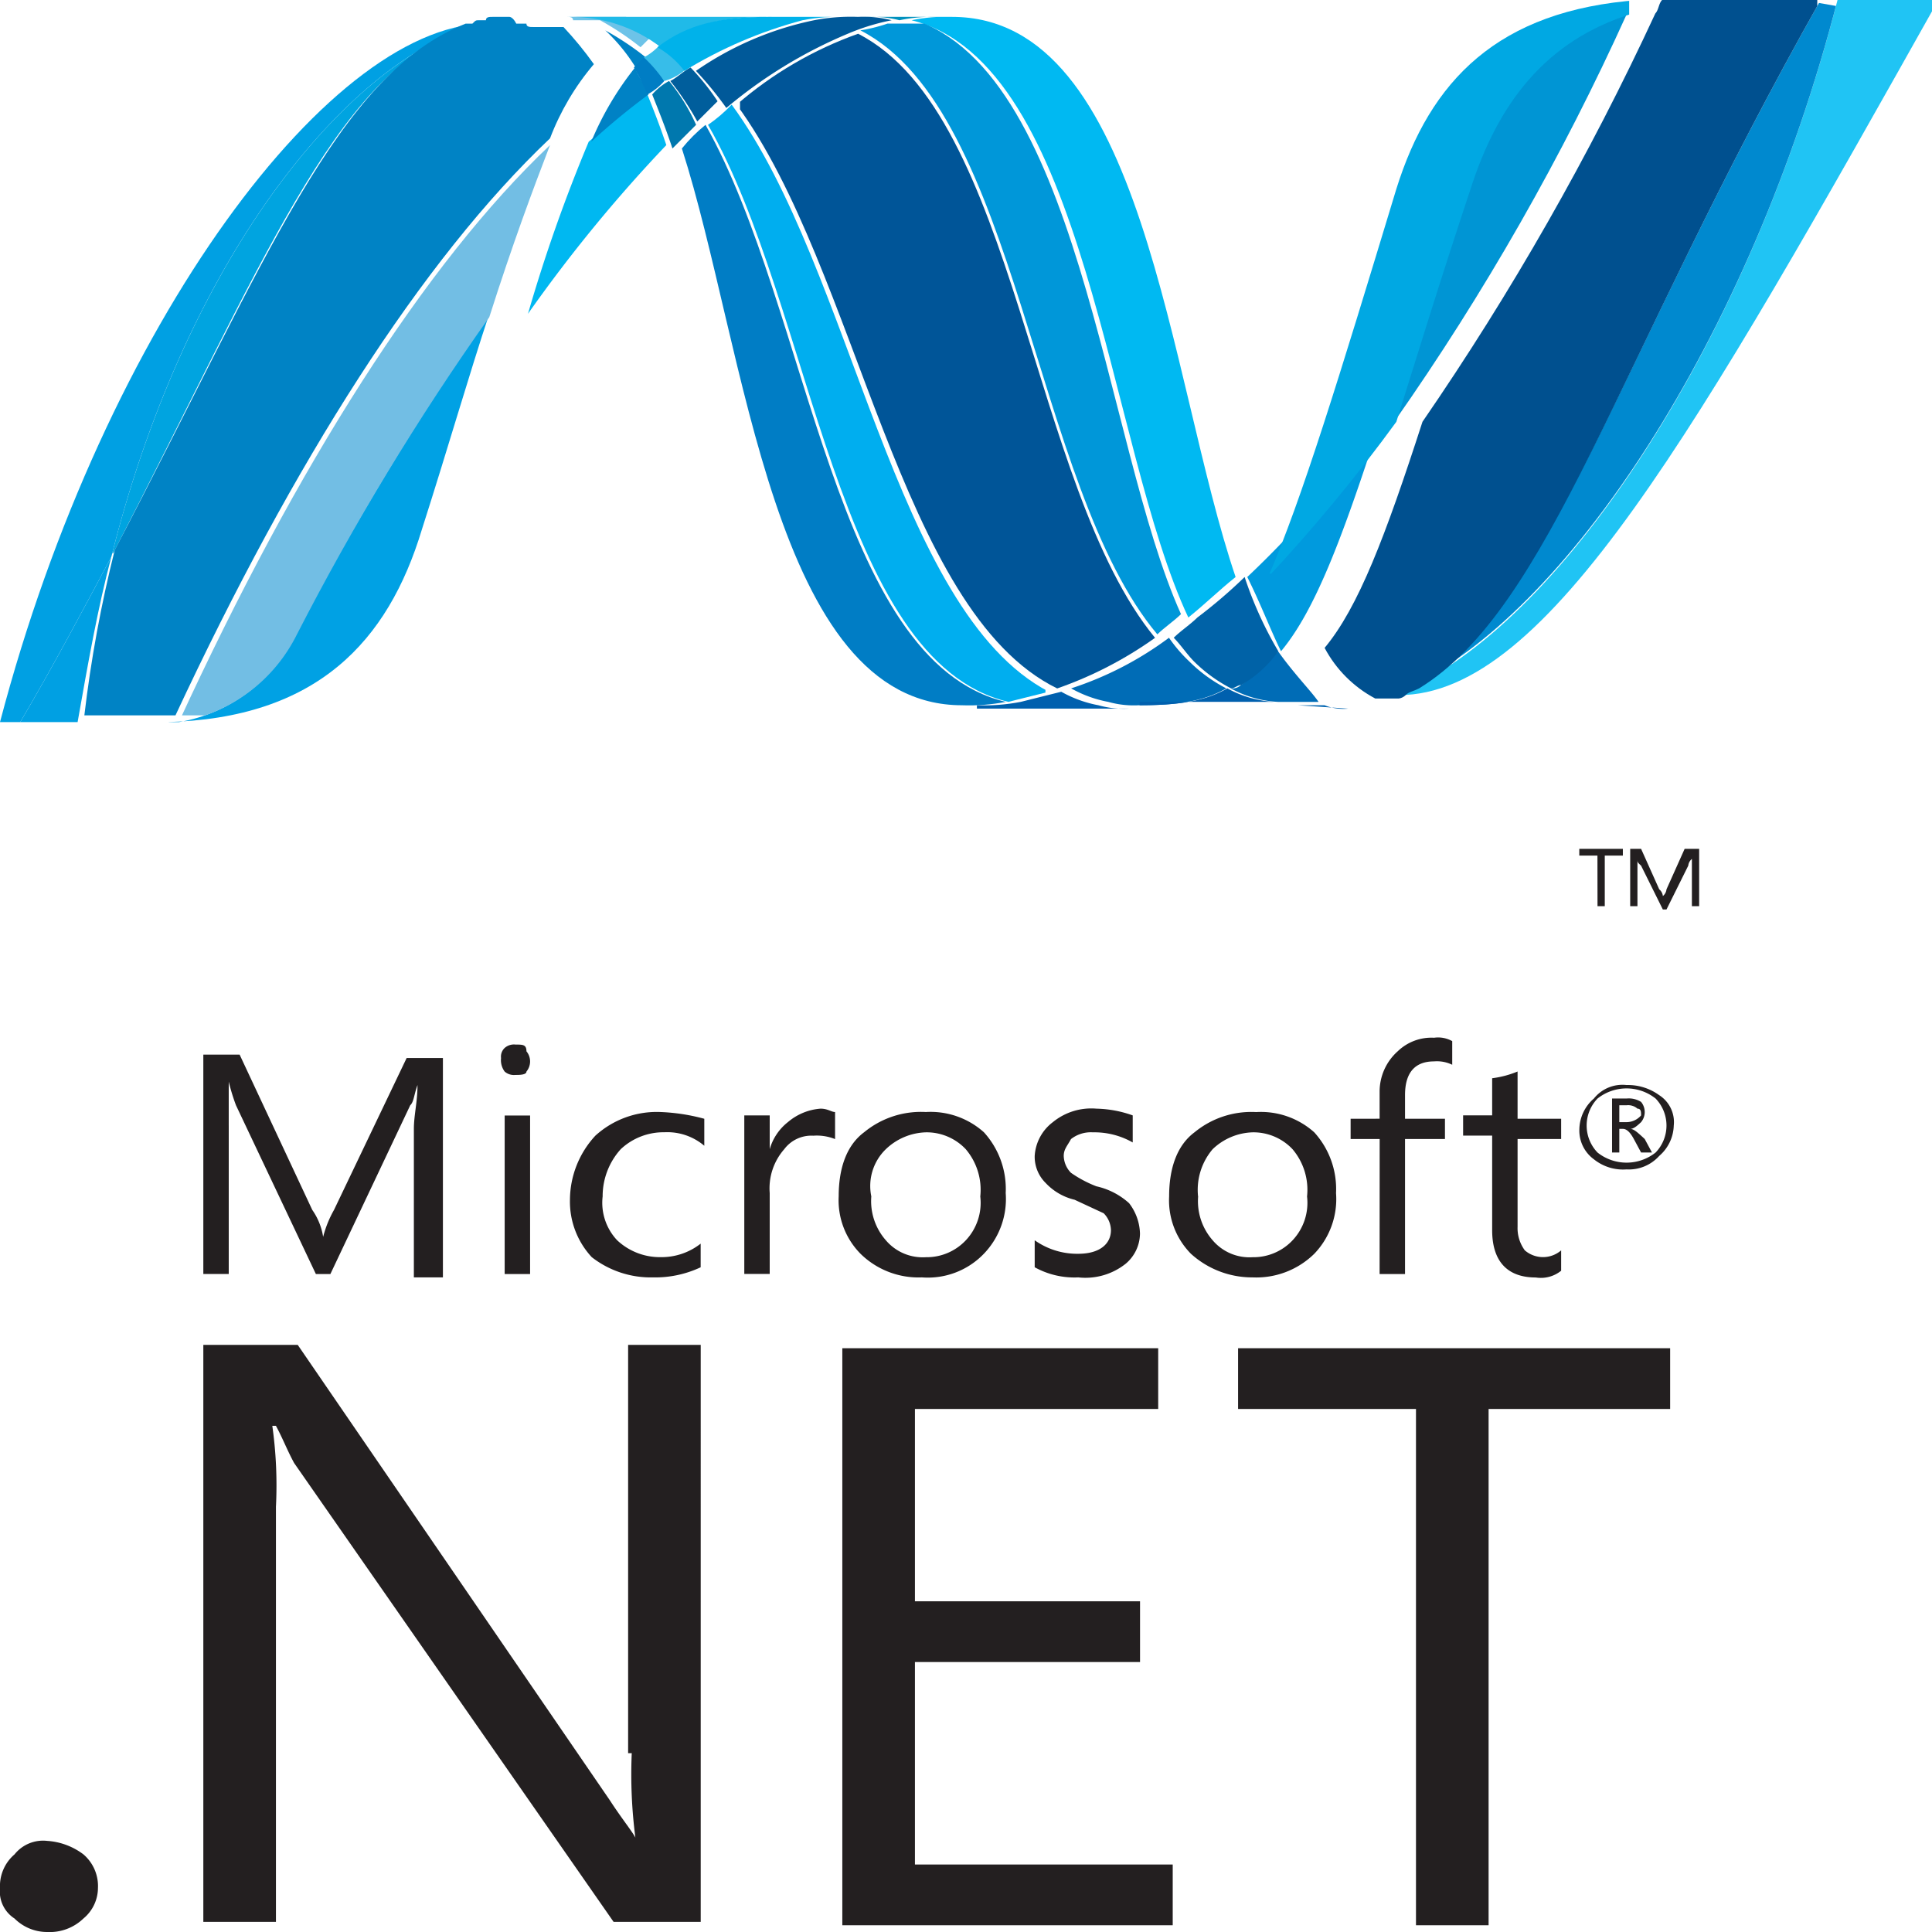
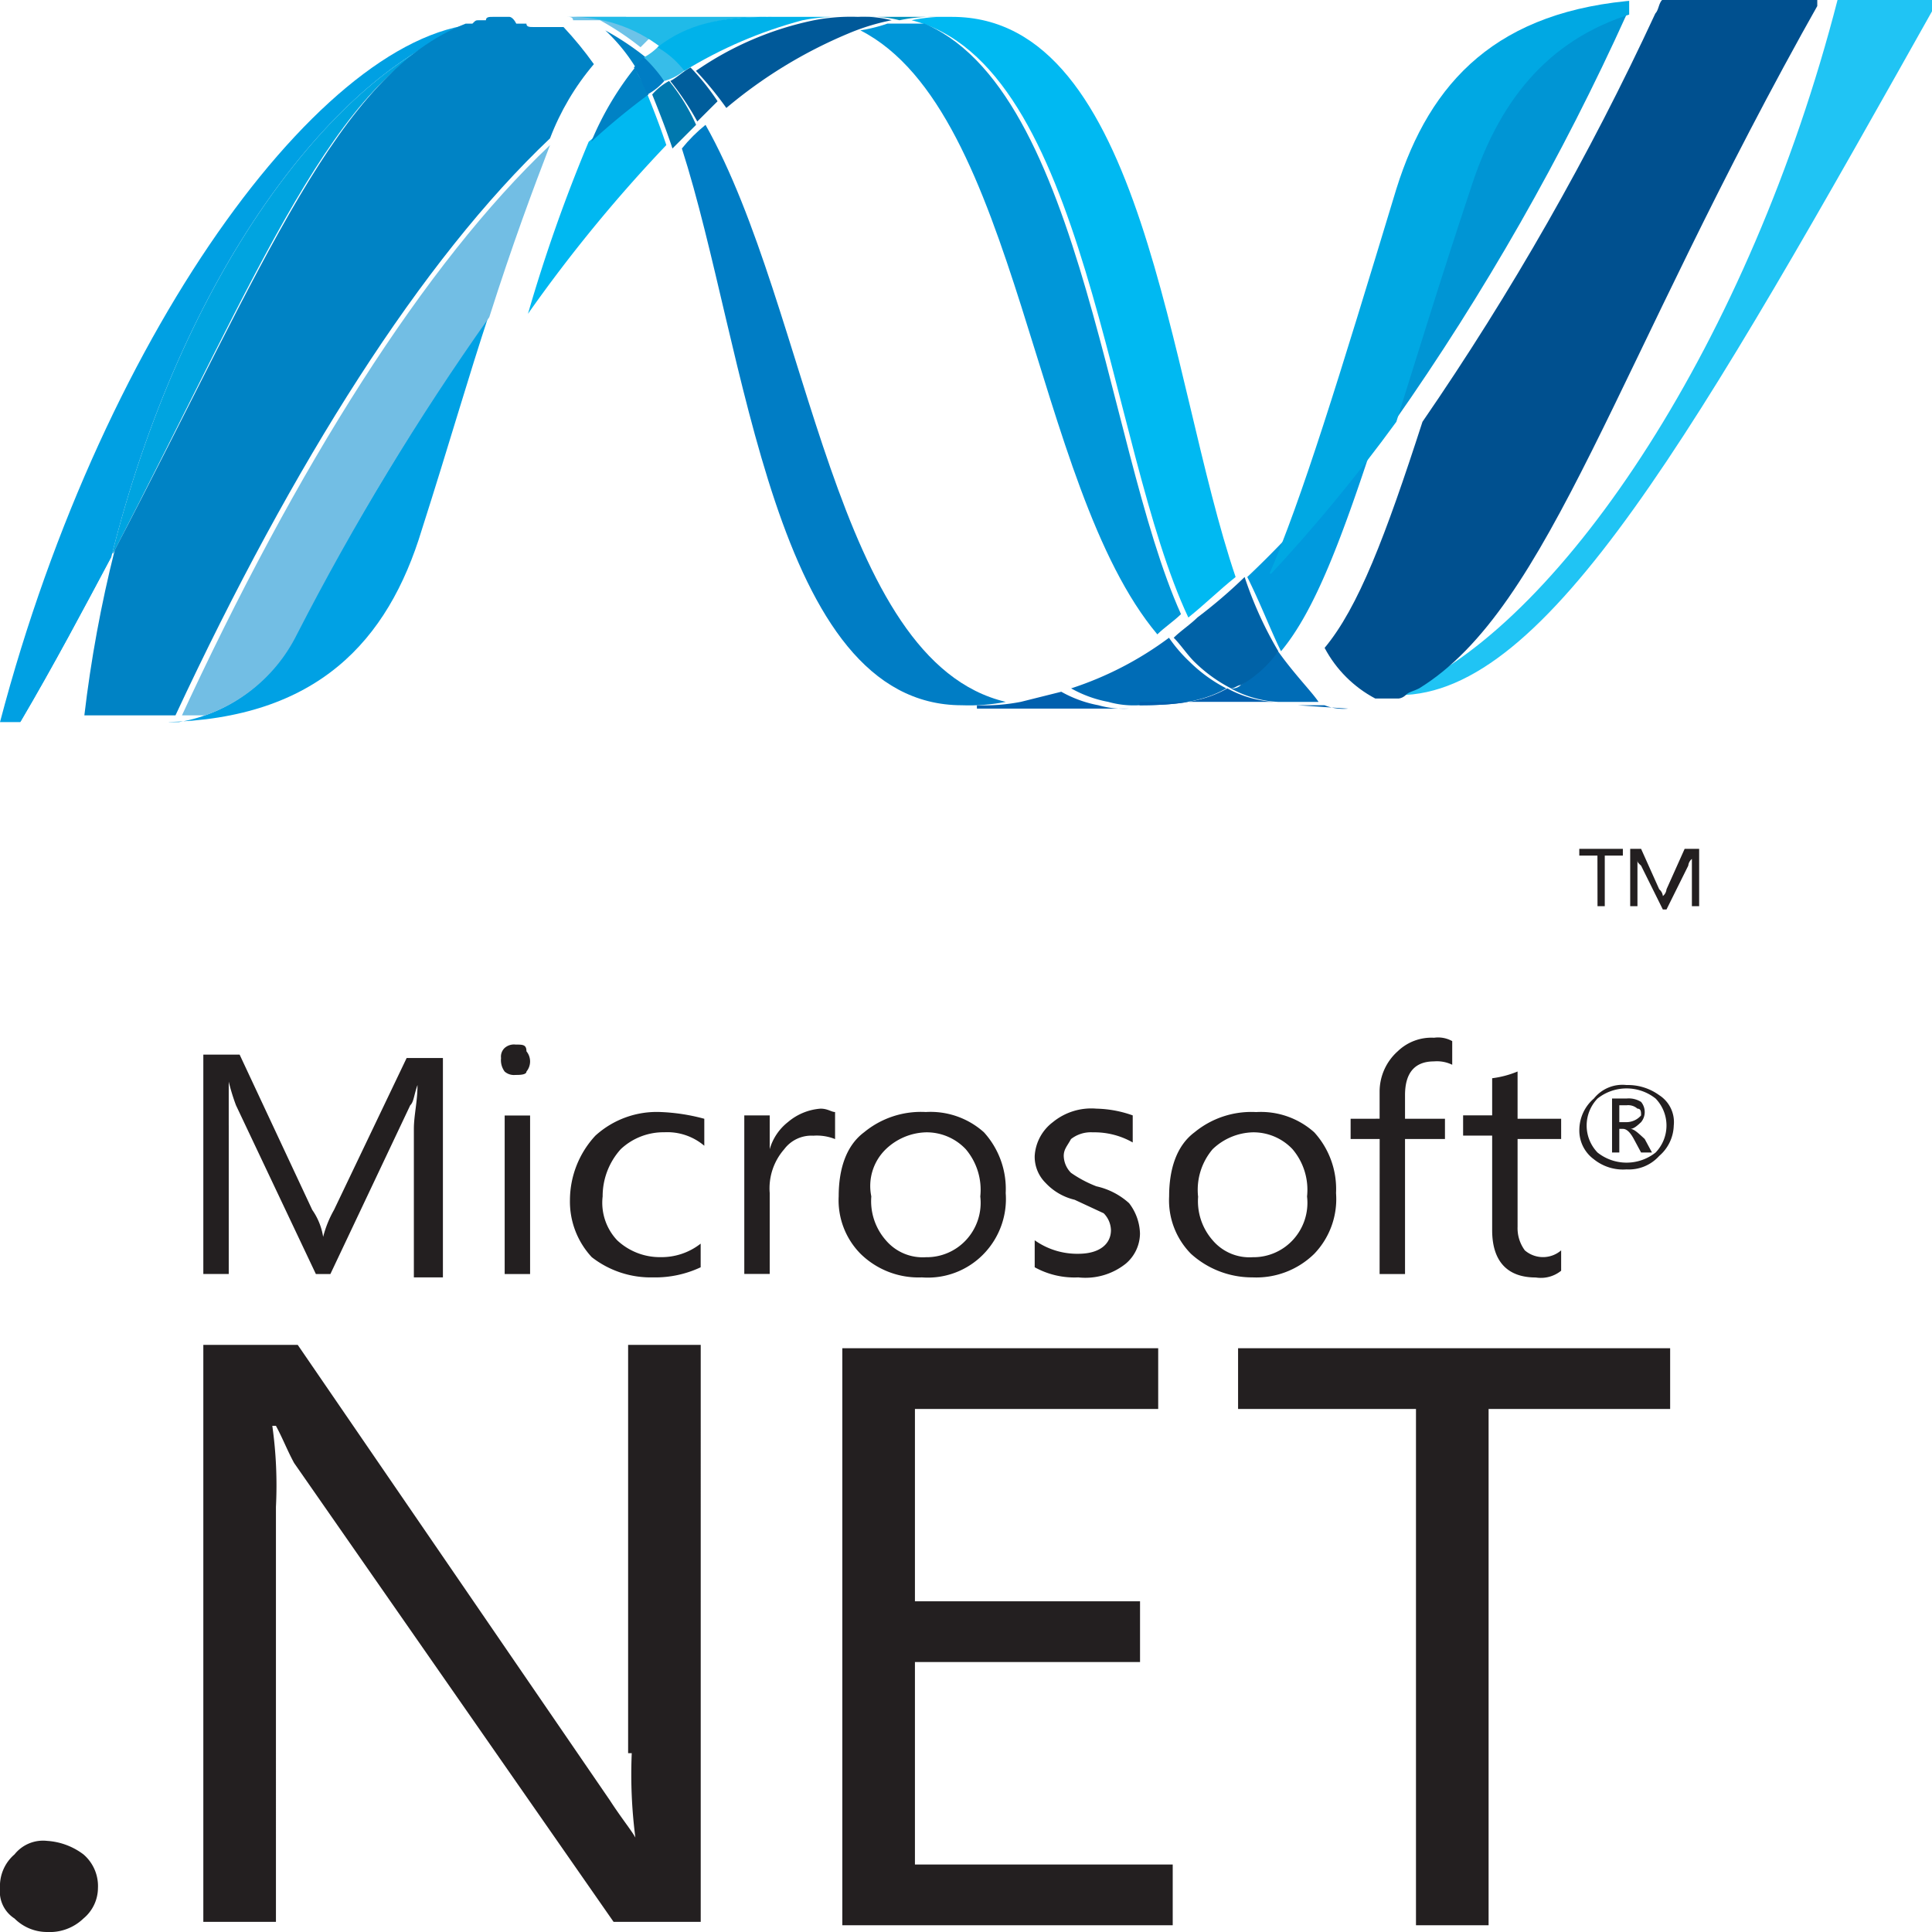
<svg xmlns="http://www.w3.org/2000/svg" width="138.93" height="138.93" viewBox="0 0 138.93 138.93">
  <defs>
    <clipPath id="clip-path">
      <path id="Path_77262" data-name="Path 77262" d="M18.7,5.4c4.61,14.316,6.552,40.037,20.14,40.037h0a13.836,13.836,0,0,0,3.154-.243h0C29.619,42.281,27.921,17.046,20.4,3.7h0a11.21,11.21,0,0,0-1.7,1.7" transform="translate(-18.7 -3.7)" />
    </clipPath>
    <linearGradient id="linear-gradient" x1="0.631" y1="0.641" x2="0.644" y2="0.641" gradientUnits="objectBoundingBox">
      <stop offset="0" stop-color="#0095da" />
      <stop offset="0.11" stop-color="#0095da" />
      <stop offset="0.176" stop-color="#0397db" />
      <stop offset="0.23" stop-color="#0e9fdf" />
      <stop offset="0.281" stop-color="#1face6" />
      <stop offset="0.329" stop-color="#37bef0" />
      <stop offset="0.35" stop-color="#44c8f5" />
      <stop offset="0.45" stop-color="#44c8f5" />
      <stop offset="0.467" stop-color="#40c4f2" />
      <stop offset="0.632" stop-color="#1d9dda" />
      <stop offset="0.764" stop-color="#0886cb" />
      <stop offset="0.846" stop-color="#007dc5" />
      <stop offset="1" stop-color="#007dc5" />
    </linearGradient>
    <clipPath id="clip-path-2">
      <path id="Path_77263" data-name="Path 77263" d="M19.4,4.556c7.522,13.1,9.221,38.581,21.6,41.493h0l2.912-.728h0C32.746,39.5,29.834,14.99,21.1,3.1h0a10.554,10.554,0,0,1-1.7,1.456" transform="translate(-19.4 -3.1)" />
    </clipPath>
    <linearGradient id="linear-gradient-2" x1="0.627" y1="0.633" x2="0.64" y2="0.633" gradientUnits="objectBoundingBox">
      <stop offset="0" stop-color="#0078b9" />
      <stop offset="0.176" stop-color="#0078b9" />
      <stop offset="0.244" stop-color="#0087c7" />
      <stop offset="0.36" stop-color="#00abe6" />
      <stop offset="0.52" stop-color="#00abe6" />
      <stop offset="0.732" stop-color="#00ace9" />
      <stop offset="0.846" stop-color="#00aeef" />
      <stop offset="1" stop-color="#00aeef" />
    </linearGradient>
    <clipPath id="clip-path-3">
      <rect id="Rectangle_30044" data-name="Rectangle 30044" width="23.294" height="43.434" />
    </clipPath>
    <clipPath id="clip-path-4">
      <path id="Path_77265" data-name="Path 77265" d="M44.9,43.692c1.213-.971,2.184-1.941,3.4-2.912C43.441,26.464,41.743.5,27.912.5A11.814,11.814,0,0,0,25,.743C37.618,3.9,39.074,31.317,44.9,43.692" transform="translate(-25 -0.5)" />
    </clipPath>
    <linearGradient id="linear-gradient-3" x1="-0.399" y1="1.553" x2="-0.383" y2="1.553" gradientUnits="objectBoundingBox">
      <stop offset="0" stop-color="#0066b3" />
      <stop offset="0.139" stop-color="#0079c1" />
      <stop offset="0.418" stop-color="#00a9e6" />
      <stop offset="0.5" stop-color="#00b9f2" />
      <stop offset="1" stop-color="#00b9f2" />
    </linearGradient>
    <clipPath id="clip-path-5">
      <rect id="Rectangle_30045" data-name="Rectangle 30045" width="5.338" height="0.243" />
    </clipPath>
    <clipPath id="clip-path-6">
      <path id="Path_77268" data-name="Path 77268" d="M23.6,1.471C35,7.294,35.975,34.228,44.953,44.905h0c.485-.485,1.213-.971,1.7-1.456h0C41.071,31.074,39.372,3.654,26.754.5h0a12.013,12.013,0,0,1-3.154.971" transform="translate(-23.6 -0.5)" />
    </clipPath>
    <linearGradient id="linear-gradient-4" x1="0.593" y1="0.638" x2="0.606" y2="0.638" gradientUnits="objectBoundingBox">
      <stop offset="0" stop-color="#006cb3" />
      <stop offset="0.099" stop-color="#006cb3" />
      <stop offset="0.2" stop-color="#007ec1" />
      <stop offset="0.4" stop-color="#00abe6" />
      <stop offset="0.516" stop-color="#00abe6" />
      <stop offset="0.846" stop-color="#0097d9" />
      <stop offset="1" stop-color="#0097d9" />
    </linearGradient>
    <clipPath id="clip-path-7">
      <path id="Path_77269" data-name="Path 77269" d="M20.1,6.1c8.735,11.89,11.647,36.4,23.052,41.979h0a27.9,27.9,0,0,0,7.037-3.64h0C41.211,33.515,40.24,6.824,28.835,1h0A27.265,27.265,0,0,0,20.1,6.1" transform="translate(-20.1 -1)" />
    </clipPath>
    <linearGradient id="linear-gradient-5" x1="-1.642" y1="2.666" x2="-1.561" y2="2.666" gradientUnits="objectBoundingBox">
      <stop offset="0" stop-color="#00487e" />
      <stop offset="0.11" stop-color="#00487e" />
      <stop offset="0.39" stop-color="#0087c7" />
      <stop offset="0.52" stop-color="#0087c7" />
      <stop offset="0.545" stop-color="#0082c2" />
      <stop offset="0.78" stop-color="#005598" />
      <stop offset="1" stop-color="#005598" />
    </linearGradient>
    <clipPath id="clip-path-8">
      <rect id="Rectangle_30048" data-name="Rectangle 30048" width="9.949" height="15.772" />
    </clipPath>
    <clipPath id="clip-path-9">
      <rect id="Rectangle_30050" data-name="Rectangle 30050" width="40.523" height="50.471" />
    </clipPath>
    <clipPath id="clip-path-10">
      <path id="Path_77273" data-name="Path 77273" d="M70.443.285c-6.309,24.508-19.655,44.405-30.817,49.5h0a.847.847,0,0,0-.485.243H37.2a3.6,3.6,0,0,0,1.7.243c10.677,0,21.353-18.927,39.067-50.471H70.443Z" transform="translate(-37.2 0.2)" />
    </clipPath>
    <linearGradient id="linear-gradient-6" x1="-0.607" y1="1.525" x2="-0.591" y2="1.525" gradientUnits="objectBoundingBox">
      <stop offset="0" stop-color="#006db0" />
      <stop offset="0.13" stop-color="#0a87c4" />
      <stop offset="0.327" stop-color="#16a8de" />
      <stop offset="0.491" stop-color="#1dbdee" />
      <stop offset="0.6" stop-color="#20c4f4" />
      <stop offset="1" stop-color="#20c4f4" />
    </linearGradient>
    <clipPath id="clip-path-11">
      <rect id="Rectangle_30051" data-name="Rectangle 30051" width="36.883" height="50.714" />
    </clipPath>
    <clipPath id="clip-path-12">
      <path id="Path_77277" data-name="Path 77277" d="M3.3,38.754C14.219,17.643,19.315,4.3,28.293.9h0C19.072,4.54,8.4,18.371,3.3,38.754" transform="translate(-3.3 -0.9)" />
    </clipPath>
    <linearGradient id="linear-gradient-7" x1="-0.051" y1="1.584" x2="-0.035" y2="1.584" gradientUnits="objectBoundingBox">
      <stop offset="0" stop-color="#008fd0" />
      <stop offset="0.536" stop-color="#009ddb" />
      <stop offset="1" stop-color="#00a4e0" />
    </linearGradient>
    <clipPath id="clip-path-13">
      <rect id="Rectangle_30054" data-name="Rectangle 30054" width="23.294" height="29.361" />
    </clipPath>
    <clipPath id="clip-path-14">
      <path id="Path_77279" data-name="Path 77279" d="M5.871,38.661H4.9c10.919-.243,16.015-5.824,18.441-13.831,1.941-6.066,3.4-11.162,4.853-15.53A235.325,235.325,0,0,0,14.363,32.109a11.407,11.407,0,0,1-8.493,6.552" transform="translate(-4.9 -9.3)" />
    </clipPath>
    <linearGradient id="linear-gradient-8" x1="-0.082" y1="1.519" x2="-0.066" y2="1.519" gradientUnits="objectBoundingBox">
      <stop offset="0" stop-color="#00a1e4" />
      <stop offset="1" stop-color="#00a1e4" />
    </linearGradient>
    <clipPath id="clip-path-15">
      <path id="Path_77280" data-name="Path 77280" d="M5.3,45.793h0a11.622,11.622,0,0,0,8.493-6.309h0A188.115,188.115,0,0,1,27.624,16.675h0c1.7-5.338,3.154-9.221,4.368-12.375h0C23.014,12.793,13.793,27.352,5.3,45.793" transform="translate(-5.3 -4.3)" />
    </clipPath>
    <linearGradient id="linear-gradient-9" x1="-0.468" y1="2.858" x2="-0.378" y2="2.858" gradientUnits="objectBoundingBox">
      <stop offset="0" stop-color="#005da4" />
      <stop offset="0.154" stop-color="#005da4" />
      <stop offset="0.318" stop-color="#007bc0" />
      <stop offset="0.5" stop-color="#00a1e4" />
      <stop offset="0.568" stop-color="#05a2e4" />
      <stop offset="0.651" stop-color="#14a6e4" />
      <stop offset="0.74" stop-color="#2cace4" />
      <stop offset="0.834" stop-color="#4eb5e4" />
      <stop offset="0.918" stop-color="#72bee4" />
      <stop offset="1" stop-color="#72bee4" />
    </linearGradient>
    <clipPath id="clip-path-16">
      <path id="Path_77283" data-name="Path 77283" d="M33.074.5H31.861c-.243,0-.485,0-.485.243H30.89c-.243,0-.243,0-.485.243H29.92C20.7,4.625,15.6,17.971,4.684,38.839h0A93.561,93.561,0,0,0,2.5,50.729H9.052c8.493-18.2,17.714-32.758,26.934-41.493h0A18.237,18.237,0,0,1,39.14,3.9h0a25.787,25.787,0,0,0-2.184-2.669H34.773c-.243,0-.485,0-.485-.243h-.728C33.317.5,33.074.5,33.074.5" transform="translate(-2.5 -0.5)" />
    </clipPath>
    <linearGradient id="linear-gradient-10" x1="0.111" y1="1.442" x2="0.127" y2="1.442" gradientUnits="objectBoundingBox">
      <stop offset="0" stop-color="#005496" />
      <stop offset="0.104" stop-color="#005496" />
      <stop offset="1" stop-color="#0083c5" />
    </linearGradient>
    <clipPath id="clip-path-17">
      <path id="Path_77284" data-name="Path 77284" d="M43.738,13.018C41.554,19.812,39.856,25.15,38.4,29.761h0A180.7,180.7,0,0,0,55.143.4h0c-6.066,2.184-9.463,6.552-11.4,12.618" transform="translate(-38.4 -0.4)" />
    </clipPath>
    <linearGradient id="linear-gradient-11" x1="-1.32" y1="2.391" x2="-1.285" y2="2.391" gradientUnits="objectBoundingBox">
      <stop offset="0" stop-color="#00a1e4" />
      <stop offset="0.465" stop-color="#009fe1" />
      <stop offset="0.781" stop-color="#0098d8" />
      <stop offset="0.874" stop-color="#0095d4" />
      <stop offset="1" stop-color="#0095d4" />
    </linearGradient>
    <clipPath id="clip-path-18">
      <rect id="Rectangle_30057" data-name="Rectangle 30057" width="30.817" height="49.501" />
    </clipPath>
    <clipPath id="clip-path-19">
      <path id="Path_77286" data-name="Path 77286" d="M39.071,49.015c-.243.243-.485.243-.971.485C49.5,44.405,62.85,24.508,69.159,0H67.946c-14.8,26.206-19.412,43.677-28.875,49.015" transform="translate(-38.1)" />
    </clipPath>
    <linearGradient id="linear-gradient-12" x1="0.311" y1="0.81" x2="0.324" y2="0.81" gradientUnits="objectBoundingBox">
      <stop offset="0" stop-color="#00a4e0" />
      <stop offset="0.357" stop-color="#00a4e0" />
      <stop offset="0.961" stop-color="#0089cf" />
      <stop offset="1" stop-color="#0089cf" />
    </linearGradient>
    <clipPath id="clip-path-20">
      <path id="Path_77293" data-name="Path 77293" d="M67.245,0h-7.28c-.243.243-.243.728-.485.971h0A200.659,200.659,0,0,1,42.737,30.331h0c-2.669,8.25-4.61,13.346-7.037,16.258h0a8.752,8.752,0,0,0,3.64,3.64h1.7a.847.847,0,0,0,.485-.243h0c.243-.243.485-.243.971-.485h0C51.958,43.677,56.568,26.206,71.37,0H67.245Z" transform="translate(-35.7)" />
    </clipPath>
    <linearGradient id="linear-gradient-13" x1="0.208" y1="0.836" x2="0.224" y2="0.836" gradientUnits="objectBoundingBox">
      <stop offset="0" stop-color="#008dcf" />
      <stop offset="0.5" stop-color="#0087c8" />
      <stop offset="0.63" stop-color="#0078b8" />
      <stop offset="1" stop-color="#00508f" />
    </linearGradient>
    <clipPath id="clip-path-21">
      <rect id="Rectangle_30059" data-name="Rectangle 30059" width="22.324" height="4.853" />
    </clipPath>
    <clipPath id="clip-path-24">
      <path id="Path_77297" data-name="Path 77297" d="M16.013.5h.971a10.647,10.647,0,0,1,6.552,2.184C25.477.985,28.146.5,31.543.5H16.013" transform="translate(-14.8 -0.5)" />
    </clipPath>
    <linearGradient id="linear-gradient-14" x1="-1.92" y1="9.663" x2="-1.787" y2="9.663" gradientUnits="objectBoundingBox">
      <stop offset="0" stop-color="#8ccfec" />
      <stop offset="0.111" stop-color="#84cdec" />
      <stop offset="0.284" stop-color="#6ec9eb" />
      <stop offset="0.497" stop-color="#4ac2ea" />
      <stop offset="0.703" stop-color="#20bae8" />
      <stop offset="1" stop-color="#20bae8" />
    </linearGradient>
    <clipPath id="clip-path-26">
      <path id="Path_77299" data-name="Path 77299" d="M26.307.5c-3.4,0-5.824.485-8.007,2.184a6.541,6.541,0,0,1,1.941,1.7A32.036,32.036,0,0,1,28.734.743,13.836,13.836,0,0,1,31.888.5H26.307Z" transform="translate(-18.3 -0.5)" />
    </clipPath>
    <linearGradient id="linear-gradient-15" x1="-1.054" y1="3.409" x2="-0.994" y2="3.409" gradientUnits="objectBoundingBox">
      <stop offset="0" stop-color="#68c5ea" />
      <stop offset="0.335" stop-color="#68c5ea" />
      <stop offset="0.358" stop-color="#64c4ea" />
      <stop offset="0.656" stop-color="#2ebaea" />
      <stop offset="0.878" stop-color="#0db4ea" />
      <stop offset="1" stop-color="#00b2ea" />
    </linearGradient>
    <clipPath id="clip-path-27">
      <rect id="Rectangle_30064" data-name="Rectangle 30064" width="26.692" height="41.251" />
    </clipPath>
    <clipPath id="clip-path-28">
      <path id="Path_77300" data-name="Path 77300" d="M43.921,30.331c1.456-4.61,3.154-10.191,5.338-16.743C51.2,7.522,54.6,2.912,60.906.971c.243-.243.243-.728.485-.971C51.2.728,46.347,5.824,43.921,13.588,39.8,27.177,37.127,35.912,34.7,41.493a119.038,119.038,0,0,0,9.221-11.162" transform="translate(-34.7 0)" />
    </clipPath>
    <linearGradient id="linear-gradient-16" x1="0.269" y1="0.855" x2="0.285" y2="0.855" gradientUnits="objectBoundingBox">
      <stop offset="0" stop-color="#00a5e5" />
      <stop offset="1" stop-color="#00a8e3" />
    </linearGradient>
  </defs>
  <g id="Group_61775" data-name="Group 61775" transform="translate(-195 -7513)">
    <g id="net" transform="translate(195 7513)">
      <g id="Group_60812" data-name="Group 60812" transform="translate(0)">
        <g id="Group_60758" data-name="Group 60758" transform="translate(49.034 8.978)">
          <g id="Group_60757" data-name="Group 60757" clip-path="url(#clip-path)">
            <rect id="Rectangle_30041" data-name="Rectangle 30041" width="186.598" height="186.598" transform="translate(-163.061 0)" fill="url(#linear-gradient)" />
          </g>
        </g>
        <g id="Group_60760" data-name="Group 60760" transform="translate(50.913 7.522)">
          <g id="Group_60759" data-name="Group 60759" clip-path="url(#clip-path-2)">
-             <rect id="Rectangle_30042" data-name="Rectangle 30042" width="191.209" height="191.209" transform="translate(-166.944)" fill="url(#linear-gradient-2)" />
-           </g>
+             </g>
        </g>
        <path id="Path_77264" data-name="Path 77264" d="M30.847.5a13.836,13.836,0,0,0-3.154.243A23.041,23.041,0,0,0,19.2,4.382a25.788,25.788,0,0,1,2.184,2.669,33.868,33.868,0,0,1,8.735-5.338A15.7,15.7,0,0,1,33.274.743,8.255,8.255,0,0,0,30.847.5" transform="translate(30.847 0.713)" fill="#005999" />
        <g id="Group_60764" data-name="Group 60764" transform="translate(65.553 1.213)">
          <g id="Group_60763" data-name="Group 60763">
            <g id="Group_60762" data-name="Group 60762" clip-path="url(#clip-path-3)">
              <g id="Group_60761" data-name="Group 60761" transform="translate(0 0)" clip-path="url(#clip-path-4)">
                <rect id="Rectangle_30043" data-name="Rectangle 30043" width="152.142" height="152.142" transform="translate(0 -108.95)" fill="url(#linear-gradient-3)" />
              </g>
            </g>
          </g>
        </g>
        <g id="Group_60767" data-name="Group 60767" transform="translate(62.256 1.213)">
          <g id="Group_60766" data-name="Group 60766">
            <g id="Group_60765" data-name="Group 60765" clip-path="url(#clip-path-5)">
              <path id="Path_77266" data-name="Path 77266" d="M26.427.743A8.255,8.255,0,0,0,24,.5h5.338a11.814,11.814,0,0,0-2.912.243" transform="translate(-24 -0.5)" fill="#0091be" />
            </g>
          </g>
        </g>
        <path id="Path_77267" data-name="Path 77267" d="M38.093,20.6a10.553,10.553,0,0,1-1.456-1.7A24.387,24.387,0,0,1,29.6,22.54a8.692,8.692,0,0,0,2.669.971,6.718,6.718,0,0,0,2.184.243c2.669,0,4.61-.243,6.309-1.213A10.774,10.774,0,0,1,38.093,20.6" transform="translate(47.425 26.961)" fill="#006cb6" />
        <g id="Group_60769" data-name="Group 60769" transform="translate(61.872 1.213)">
          <g id="Group_60768" data-name="Group 60768" clip-path="url(#clip-path-6)">
            <rect id="Rectangle_30046" data-name="Rectangle 30046" width="198.731" height="198.731" transform="translate(-175.194 0.485)" fill="url(#linear-gradient-4)" />
          </g>
        </g>
        <g id="Group_60771" data-name="Group 60771" transform="translate(52.971 2.427)">
          <g id="Group_60770" data-name="Group 60770" clip-path="url(#clip-path-7)">
-             <rect id="Rectangle_30047" data-name="Rectangle 30047" width="29.846" height="47.317" transform="translate(0.243)" fill="url(#linear-gradient-5)" />
-           </g>
+             </g>
        </g>
        <g id="Group_60774" data-name="Group 60774" transform="translate(37.966 6.794)">
          <g id="Group_60773" data-name="Group 60773">
            <g id="Group_60772" data-name="Group 60772" clip-path="url(#clip-path-8)">
              <path id="Path_77270" data-name="Path 77270" d="M18.968,6.34A113.644,113.644,0,0,0,14.6,18.715,106.6,106.6,0,0,1,24.549,6.582c-.485-1.456-.971-2.669-1.456-3.882-1.456,1.213-2.669,2.427-4.125,3.64" transform="translate(-14.6 -2.943)" fill="#00b8f1" />
            </g>
          </g>
        </g>
        <path id="Path_77271" data-name="Path 77271" d="M19.313,2.4a4.26,4.26,0,0,0-1.213.971c.485,1.213.971,2.427,1.456,3.882l1.7-1.7A13.758,13.758,0,0,0,19.313,2.4" transform="translate(28.8 3.424)" fill="#0078ae" />
        <path id="Path_77272" data-name="Path 77272" d="M20.056,2c-.485.243-.971.728-1.456.971a20.241,20.241,0,0,1,1.941,2.912L22,4.427A17,17,0,0,0,20.056,2" transform="translate(29.601 2.853)" fill="#005e9c" />
        <g id="Group_60778" data-name="Group 60778" transform="translate(98.408)">
          <g id="Group_60777" data-name="Group 60777">
            <g id="Group_60776" data-name="Group 60776" clip-path="url(#clip-path-9)">
              <g id="Group_60775" data-name="Group 60775" transform="translate(0.485 -0.485)" clip-path="url(#clip-path-10)">
                <rect id="Rectangle_30049" data-name="Rectangle 30049" width="148.26" height="148.26" transform="translate(-0.243 -97.06)" fill="url(#linear-gradient-6)" />
              </g>
            </g>
          </g>
        </g>
        <g id="Group_60781" data-name="Group 60781" transform="translate(0 1.213)">
          <g id="Group_60780" data-name="Group 60780">
            <g id="Group_60779" data-name="Group 60779" clip-path="url(#clip-path-11)">
              <path id="Path_77274" data-name="Path 77274" d="M33,1.19h.485c.243,0,.243,0,.485-.243h.485c.243,0,.485,0,.485-.243h.485C24.022.219,7.522,22.3,0,50.933H1.456c2.427-4.125,4.61-8.25,6.552-11.89C13.1,18.661,23.78,4.83,33,1.19" transform="translate(0 -0.219)" fill="#00a0e3" />
            </g>
          </g>
        </g>
        <path id="Path_77275" data-name="Path 77275" d="M16.4,7.338a50.83,50.83,0,0,1,4.125-3.4C20.282,3.213,19.8,2.728,19.554,2A22.153,22.153,0,0,0,16.4,7.338" transform="translate(26.115 2.853)" fill="#0082c5" />
        <path id="Path_77276" data-name="Path 77276" d="M16.8.9a12.873,12.873,0,0,1,2.184,2.669l.728-.728A20.24,20.24,0,0,0,16.8.9h0" transform="translate(26.726 1.284)" fill="#0082c5" />
        <g id="Group_60783" data-name="Group 60783" transform="translate(8.007 2.184)">
          <g id="Group_60782" data-name="Group 60782" clip-path="url(#clip-path-12)">
            <rect id="Rectangle_30052" data-name="Rectangle 30052" width="151.899" height="151.899" transform="translate(-0.243 -114.288)" fill="url(#linear-gradient-7)" />
          </g>
        </g>
        <path id="Path_77278" data-name="Path 77278" d="M18.328,1.7l-.728.728a14.408,14.408,0,0,1,.971,1.941A4.26,4.26,0,0,0,19.784,3.4a4.547,4.547,0,0,0-1.456-1.7" transform="translate(27.982 2.425)" fill="#007dc4" />
        <g id="Group_60787" data-name="Group 60787" transform="translate(12.133 22.567)">
          <g id="Group_60786" data-name="Group 60786">
            <g id="Group_60785" data-name="Group 60785" clip-path="url(#clip-path-13)">
              <g id="Group_60784" data-name="Group 60784" transform="translate(-0.243 0)" clip-path="url(#clip-path-14)">
                <rect id="Rectangle_30053" data-name="Rectangle 30053" width="147.532" height="147.532" transform="translate(0.243 -118.171)" fill="url(#linear-gradient-8)" />
              </g>
            </g>
          </g>
        </g>
        <g id="Group_60789" data-name="Group 60789" transform="translate(12.86 10.434)">
          <g id="Group_60788" data-name="Group 60788" clip-path="url(#clip-path-15)">
            <rect id="Rectangle_30055" data-name="Rectangle 30055" width="26.934" height="41.493" transform="translate(-0.243 -0.485)" fill="url(#linear-gradient-9)" />
          </g>
        </g>
-         <path id="Path_77281" data-name="Path 77281" d="M7.152,16.5C5.21,20.14,3.027,24.265.6,28.39H4.725c.728-4.125,1.456-8.25,2.427-11.89" transform="translate(0.856 23.537)" fill="#00a0e3" />
+         <path id="Path_77281" data-name="Path 77281" d="M7.152,16.5C5.21,20.14,3.027,24.265.6,28.39c.728-4.125,1.456-8.25,2.427-11.89" transform="translate(0.856 23.537)" fill="#00a0e3" />
        <g id="Group_60791" data-name="Group 60791" transform="translate(6.066 1.213)">
          <g id="Group_60790" data-name="Group 60790" clip-path="url(#clip-path-16)">
            <path id="Path_77282" data-name="Path 77282" d="M16.48,117.436-7.3-17.72,127.856-41.5,151.879,93.656Z" transform="translate(-16.48 -60.413)" fill="url(#linear-gradient-10)" />
          </g>
        </g>
        <g id="Group_60793" data-name="Group 60793" transform="translate(100.256 0.971)">
          <g id="Group_60792" data-name="Group 60792" clip-path="url(#clip-path-17)">
            <rect id="Rectangle_30056" data-name="Rectangle 30056" width="70.611" height="70.611" transform="translate(0 -41.251)" fill="url(#linear-gradient-11)" />
          </g>
        </g>
        <g id="Group_60797" data-name="Group 60797" transform="translate(101.319)">
          <g id="Group_60796" data-name="Group 60796">
            <g id="Group_60795" data-name="Group 60795" clip-path="url(#clip-path-18)">
              <g id="Group_60794" data-name="Group 60794" transform="translate(-0.243)" clip-path="url(#clip-path-19)">
-                 <path id="Path_77285" data-name="Path 77285" d="M167.094,17.633,138.461,180.694-24.6,151.819,4.275-11Z" transform="translate(-127.542 -15.692)" fill="url(#linear-gradient-12)" />
-               </g>
+                 </g>
            </g>
          </g>
        </g>
        <path id="Path_77287" data-name="Path 77287" d="M36.927,28.858c2.427-2.912,4.368-8.007,7.037-16.258A72.93,72.93,0,0,1,34.5,23.519h0c.971,1.941,1.7,3.882,2.427,5.338" transform="translate(55.191 17.974)" fill="#009ade" />
        <path id="Path_77288" data-name="Path 77288" d="M37.5,19.3a12.718,12.718,0,0,1-2.669,2.427.891.891,0,0,1-.728.243,7.9,7.9,0,0,0,3.4.971h2.912c-.485-.728-1.7-1.941-2.912-3.64" transform="translate(54.401 27.532)" fill="#006cb6" />
        <path id="Path_77289" data-name="Path 77289" d="M27,21.471a13.836,13.836,0,0,0,3.154-.243l2.912-.728a8.692,8.692,0,0,0,2.669.971,6.718,6.718,0,0,0,2.184.243H27Z" transform="translate(43.25 29.243)" fill="#0060ae" />
        <path id="Path_77290" data-name="Path 77290" d="M31.5,21.613c2.669,0,4.61-.243,6.309-1.213a7.9,7.9,0,0,0,3.4.971H31.5Z" transform="translate(50.447 29.101)" fill="#0060ae" />
        <path id="Path_77291" data-name="Path 77291" d="M36,20.9h1.941a3.6,3.6,0,0,0,1.7.243Z" transform="translate(57.304 29.814)" fill="#0064b0" />
        <path id="Path_77292" data-name="Path 77292" d="M37.6,17.1h0a36.23,36.23,0,0,1-3.4,2.912c-.485.485-1.213.971-1.7,1.456.485.485.971,1.213,1.456,1.7a10.774,10.774,0,0,0,2.669,1.941c.243,0,.485-.243.728-.243a8.4,8.4,0,0,0,2.669-2.427A27.208,27.208,0,0,1,37.6,17.1" transform="translate(51.902 24.393)" fill="#0062a7" />
        <g id="Group_60799" data-name="Group 60799" transform="translate(95.253)">
          <g id="Group_60798" data-name="Group 60798" clip-path="url(#clip-path-20)">
            <rect id="Rectangle_30058" data-name="Rectangle 30058" width="154.083" height="154.083" transform="translate(-118.656 -0.243)" fill="url(#linear-gradient-13)" />
          </g>
        </g>
        <g id="Group_60807" data-name="Group 60807" transform="translate(38.781 1.213)">
          <g id="Group_60806" data-name="Group 60806">
            <g id="Group_60800" data-name="Group 60800" clip-path="url(#clip-path-21)">
              <path id="Path_77294" data-name="Path 77294" d="M15.3,1.071h.728c.243,0,.485,0,.485.243h1.941a20.241,20.241,0,0,1,2.912,1.941l.971-.971A10.647,10.647,0,0,0,15.785.1c0,.971-.243.971-.485.971" transform="translate(-14.087 -1.071)" fill="#6dc3e8" />
            </g>
            <g id="Group_60801" data-name="Group 60801" clip-path="url(#clip-path-21)">
              <path id="Path_77295" data-name="Path 77295" d="M17.9,2.271a10.554,10.554,0,0,1,1.456,1.7A3.911,3.911,0,0,0,21.054,3a12.153,12.153,0,0,0-1.941-1.7,4.26,4.26,0,0,1-1.213.971" transform="translate(-10.378 0.641)" fill="#37bde9" />
            </g>
            <g id="Group_60803" data-name="Group 60803" clip-path="url(#clip-path-21)">
              <g id="Group_60802" data-name="Group 60802" transform="translate(0)" clip-path="url(#clip-path-24)">
                <path id="Path_77296" data-name="Path 77296" d="M17.554-2.1,32.6,3.966l-3.4,7.765L14.4,5.665Z" transform="translate(-15.371 -4.209)" fill="url(#linear-gradient-14)" />
              </g>
            </g>
            <g id="Group_60805" data-name="Group 60805" clip-path="url(#clip-path-21)">
              <g id="Group_60804" data-name="Group 60804" transform="translate(8.493 0)" clip-path="url(#clip-path-26)">
                <path id="Path_77298" data-name="Path 77298" d="M17.7,8.318,45.847-4.3,58.465,23.847,30.318,36.465Z" transform="translate(-19.156 -7.347)" fill="url(#linear-gradient-15)" />
              </g>
            </g>
          </g>
        </g>
        <g id="Group_60811" data-name="Group 60811" transform="translate(90.947)">
          <g id="Group_60810" data-name="Group 60810">
            <g id="Group_60809" data-name="Group 60809" clip-path="url(#clip-path-27)">
              <g id="Group_60808" data-name="Group 60808" transform="translate(0.243 0)" clip-path="url(#clip-path-28)">
                <rect id="Rectangle_30063" data-name="Rectangle 30063" width="150.686" height="150.686" transform="translate(-124.722 -0.243)" fill="url(#linear-gradient-16)" />
              </g>
            </g>
          </g>
        </g>
      </g>
      <path id="Path_77301" data-name="Path 77301" d="M117.227,39.34h0c.261,0,.522-.243.783-.485a1.145,1.145,0,0,0,0-1.456,1.663,1.663,0,0,0-1.044-.243h-1.044v3.882h.522v-1.7h.261q.392,0,.783.728l.522.971h.783l-.522-.971C117.749,39.583,117.488,39.34,117.227,39.34Zm-.261-.485h-.522V37.641h.522a1.007,1.007,0,0,1,.783.243c.261,0,.261.243.261.485A1.392,1.392,0,0,1,116.966,38.855Zm0-2.669a2.626,2.626,0,0,0-2.35.971,2.987,2.987,0,0,0-1.044,2.184,2.557,2.557,0,0,0,1.044,2.184,3.344,3.344,0,0,0,2.35.728,2.934,2.934,0,0,0,2.35-.971A2.987,2.987,0,0,0,120.36,39.1a2.3,2.3,0,0,0-1.044-2.184A3.827,3.827,0,0,0,116.966,36.186Zm2.089,4.853a3.36,3.36,0,0,1-4.177,0,2.8,2.8,0,0,1,0-3.882,3.36,3.36,0,0,1,4.177,0,2.8,2.8,0,0,1,0,3.882ZM16.448,39.1V35.943h0a14.635,14.635,0,0,0,.522,1.7l5.744,12.133h1.044L29.5,37.641c.261-.243.261-.728.522-1.456h0c0,1.213-.261,2.184-.261,3.154V50.017h2.089V34.244H29.241L24.02,45.164a7.87,7.87,0,0,0-.783,1.941h0a4.631,4.631,0,0,0-.783-1.941L17.232,34H14.621V49.774h1.828V39.1Zm20.626-3.64c.261,0,.783,0,.783-.243a1.145,1.145,0,0,0,0-1.456c0-.485-.261-.485-.783-.485a1.007,1.007,0,0,0-.783.243.852.852,0,0,0-.261.728,1.38,1.38,0,0,0,.261.971A1.007,1.007,0,0,0,37.074,35.458Zm-.783,14.316h1.828v-11.4H36.291Zm10.7.243a7.68,7.68,0,0,0,3.394-.728v-1.7a4.557,4.557,0,0,1-2.872.971,4.49,4.49,0,0,1-3.133-1.213,3.933,3.933,0,0,1-1.044-3.154,5.041,5.041,0,0,1,1.305-3.4,4.49,4.49,0,0,1,3.133-1.213,4.107,4.107,0,0,1,2.872.971V38.612a14.016,14.016,0,0,0-3.133-.485,6.559,6.559,0,0,0-4.7,1.7,6.837,6.837,0,0,0-1.828,4.61,5.865,5.865,0,0,0,1.567,4.125A6.9,6.9,0,0,0,47,50.017Zm9.66-11.162A3.809,3.809,0,0,0,55.35,40.8h0V38.369H53.522v11.4H55.35V43.95A4.266,4.266,0,0,1,56.394,40.8a2.439,2.439,0,0,1,2.089-.971,3.537,3.537,0,0,1,1.567.243V38.127c-.261,0-.522-.243-1.044-.243A4.079,4.079,0,0,0,56.655,38.855Zm9.66,11.162a5.582,5.582,0,0,0,4.438-1.7A5.68,5.68,0,0,0,72.32,43.95a6.056,6.056,0,0,0-1.567-4.368,5.749,5.749,0,0,0-4.177-1.456,6.425,6.425,0,0,0-4.438,1.456c-1.305.971-1.828,2.669-1.828,4.61a5.474,5.474,0,0,0,1.567,4.125A5.951,5.951,0,0,0,66.315,50.017ZM63.7,40.8a4.34,4.34,0,0,1,2.872-1.213A3.864,3.864,0,0,1,69.448,40.8a4.516,4.516,0,0,1,1.044,3.4,3.933,3.933,0,0,1-1.044,3.154,3.864,3.864,0,0,1-2.872,1.213A3.472,3.472,0,0,1,63.7,47.347a4.266,4.266,0,0,1-1.044-3.154A3.68,3.68,0,0,1,63.7,40.8Zm17.232,8.25a2.869,2.869,0,0,0,1.044-2.184,3.731,3.731,0,0,0-.783-2.184,5.157,5.157,0,0,0-2.35-1.213,8.565,8.565,0,0,1-1.828-.971,1.788,1.788,0,0,1-.522-1.213c0-.485.261-.728.522-1.213a2.31,2.31,0,0,1,1.567-.485,5.568,5.568,0,0,1,2.872.728V38.369a8.236,8.236,0,0,0-2.611-.485,4.362,4.362,0,0,0-3.133.971,3.29,3.29,0,0,0-1.305,2.427,2.648,2.648,0,0,0,.783,1.941,4.167,4.167,0,0,0,2.089,1.213l2.089.971a1.788,1.788,0,0,1,.522,1.213c0,.971-.783,1.7-2.35,1.7a5.276,5.276,0,0,1-3.133-.971v1.941a5.9,5.9,0,0,0,3.133.728A4.652,4.652,0,0,0,80.936,49.046Zm13.576-.728a5.68,5.68,0,0,0,1.566-4.368,6.056,6.056,0,0,0-1.566-4.368,5.749,5.749,0,0,0-4.177-1.456A6.425,6.425,0,0,0,85.9,39.583c-1.305.971-1.828,2.669-1.828,4.61a5.474,5.474,0,0,0,1.566,4.125,6.546,6.546,0,0,0,4.438,1.7A5.951,5.951,0,0,0,94.512,48.318Zm-8.355-4.125A4.516,4.516,0,0,1,87.2,40.8a4.34,4.34,0,0,1,2.872-1.213A3.864,3.864,0,0,1,92.946,40.8a4.516,4.516,0,0,1,1.044,3.4,3.933,3.933,0,0,1-1.044,3.154,3.864,3.864,0,0,1-2.872,1.213A3.472,3.472,0,0,1,87.2,47.347,4.266,4.266,0,0,1,86.158,44.193Zm13.054,5.581h1.828V40.068h2.872V38.612h-2.872v-1.7c0-1.7.783-2.427,2.089-2.427a2.507,2.507,0,0,1,1.305.243v-1.7a2.078,2.078,0,0,0-1.305-.243,3.489,3.489,0,0,0-2.611.971,3.885,3.885,0,0,0-1.305,2.912v1.941H97.123v1.456h2.089Zm8.094-3.154c0,2.184,1.044,3.4,3.133,3.4a2.319,2.319,0,0,0,1.828-.485V48.075a2,2,0,0,1-2.611,0,2.69,2.69,0,0,1-.522-1.7V40.068h3.133V38.612h-3.133v-3.4a7.036,7.036,0,0,1-1.828.485v2.669h-2.089v1.456h2.089ZM3.394,90.539a2.626,2.626,0,0,0-2.35.971A3,3,0,0,0,0,93.936,2.3,2.3,0,0,0,1.044,96.12a3.308,3.308,0,0,0,2.35.971A3.489,3.489,0,0,0,6,96.12a2.869,2.869,0,0,0,1.044-2.184A3,3,0,0,0,6,91.51,4.838,4.838,0,0,0,3.394,90.539ZM45.429,84.23A35.28,35.28,0,0,0,45.69,90.3h0c-.261-.485-1.044-1.456-1.828-2.669L21.409,54.87H14.621V96.363h5.222V66.517a30.643,30.643,0,0,0-.261-5.824h.261c.522.971.783,1.7,1.305,2.669l22.975,33h6.266V54.87H45.168V84.23Zm20.365-6.552H81.98V73.311H65.793V59.48H83.286V55.112H60.571V96.606H84.33V92.238H65.793V77.679ZM89.03,59.48h12.793V96.606h5.222V59.48H120.1V55.112H89.03Zm25.847-36.155h.522v-3.64H116.7V19.2h-3.133v.485h1.305Zm6.266-4.125-1.305,2.912a.728.728,0,0,1-.261.485h0a.728.728,0,0,0-.261-.485L118.01,19.2h-.783v4.125h.522v-3.4h0c0,.243,0,.243.261.485l1.566,3.154h.261l1.566-3.154a.728.728,0,0,1,.261-.485h0v3.4h.522V19.2Z" transform="translate(0 41.839)" fill="#231f20" />
    </g>
  </g>
</svg>